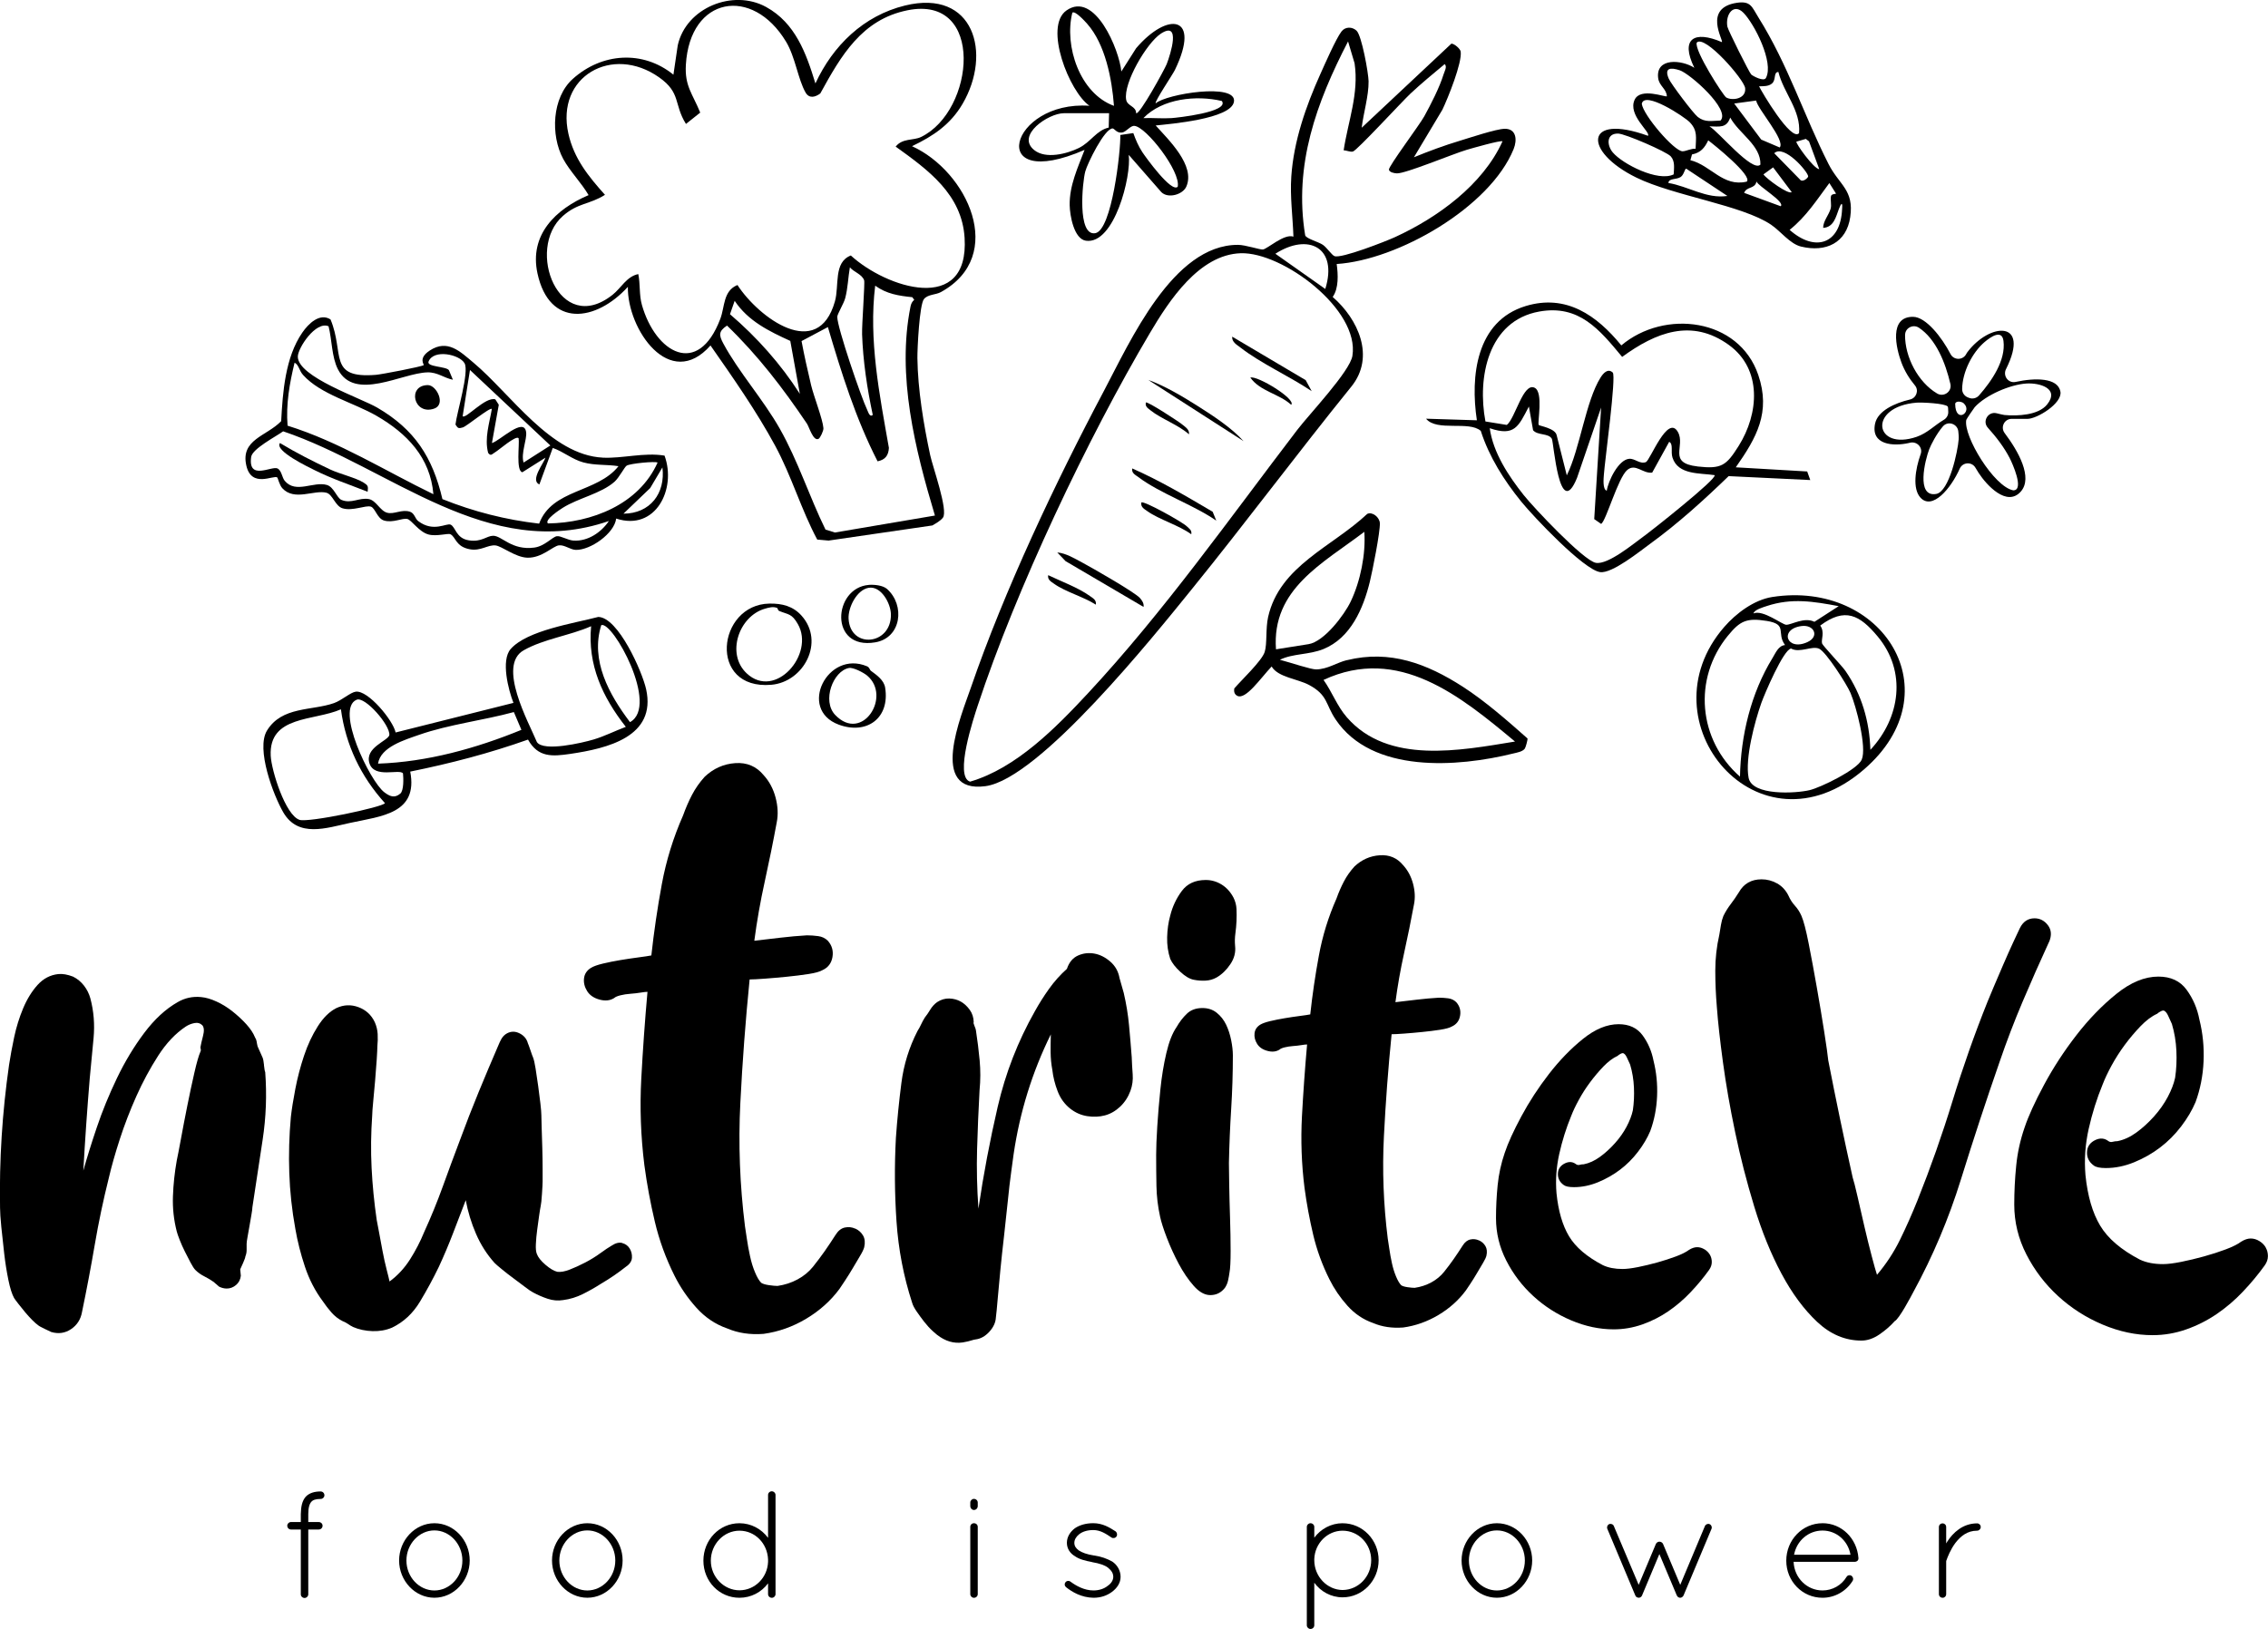
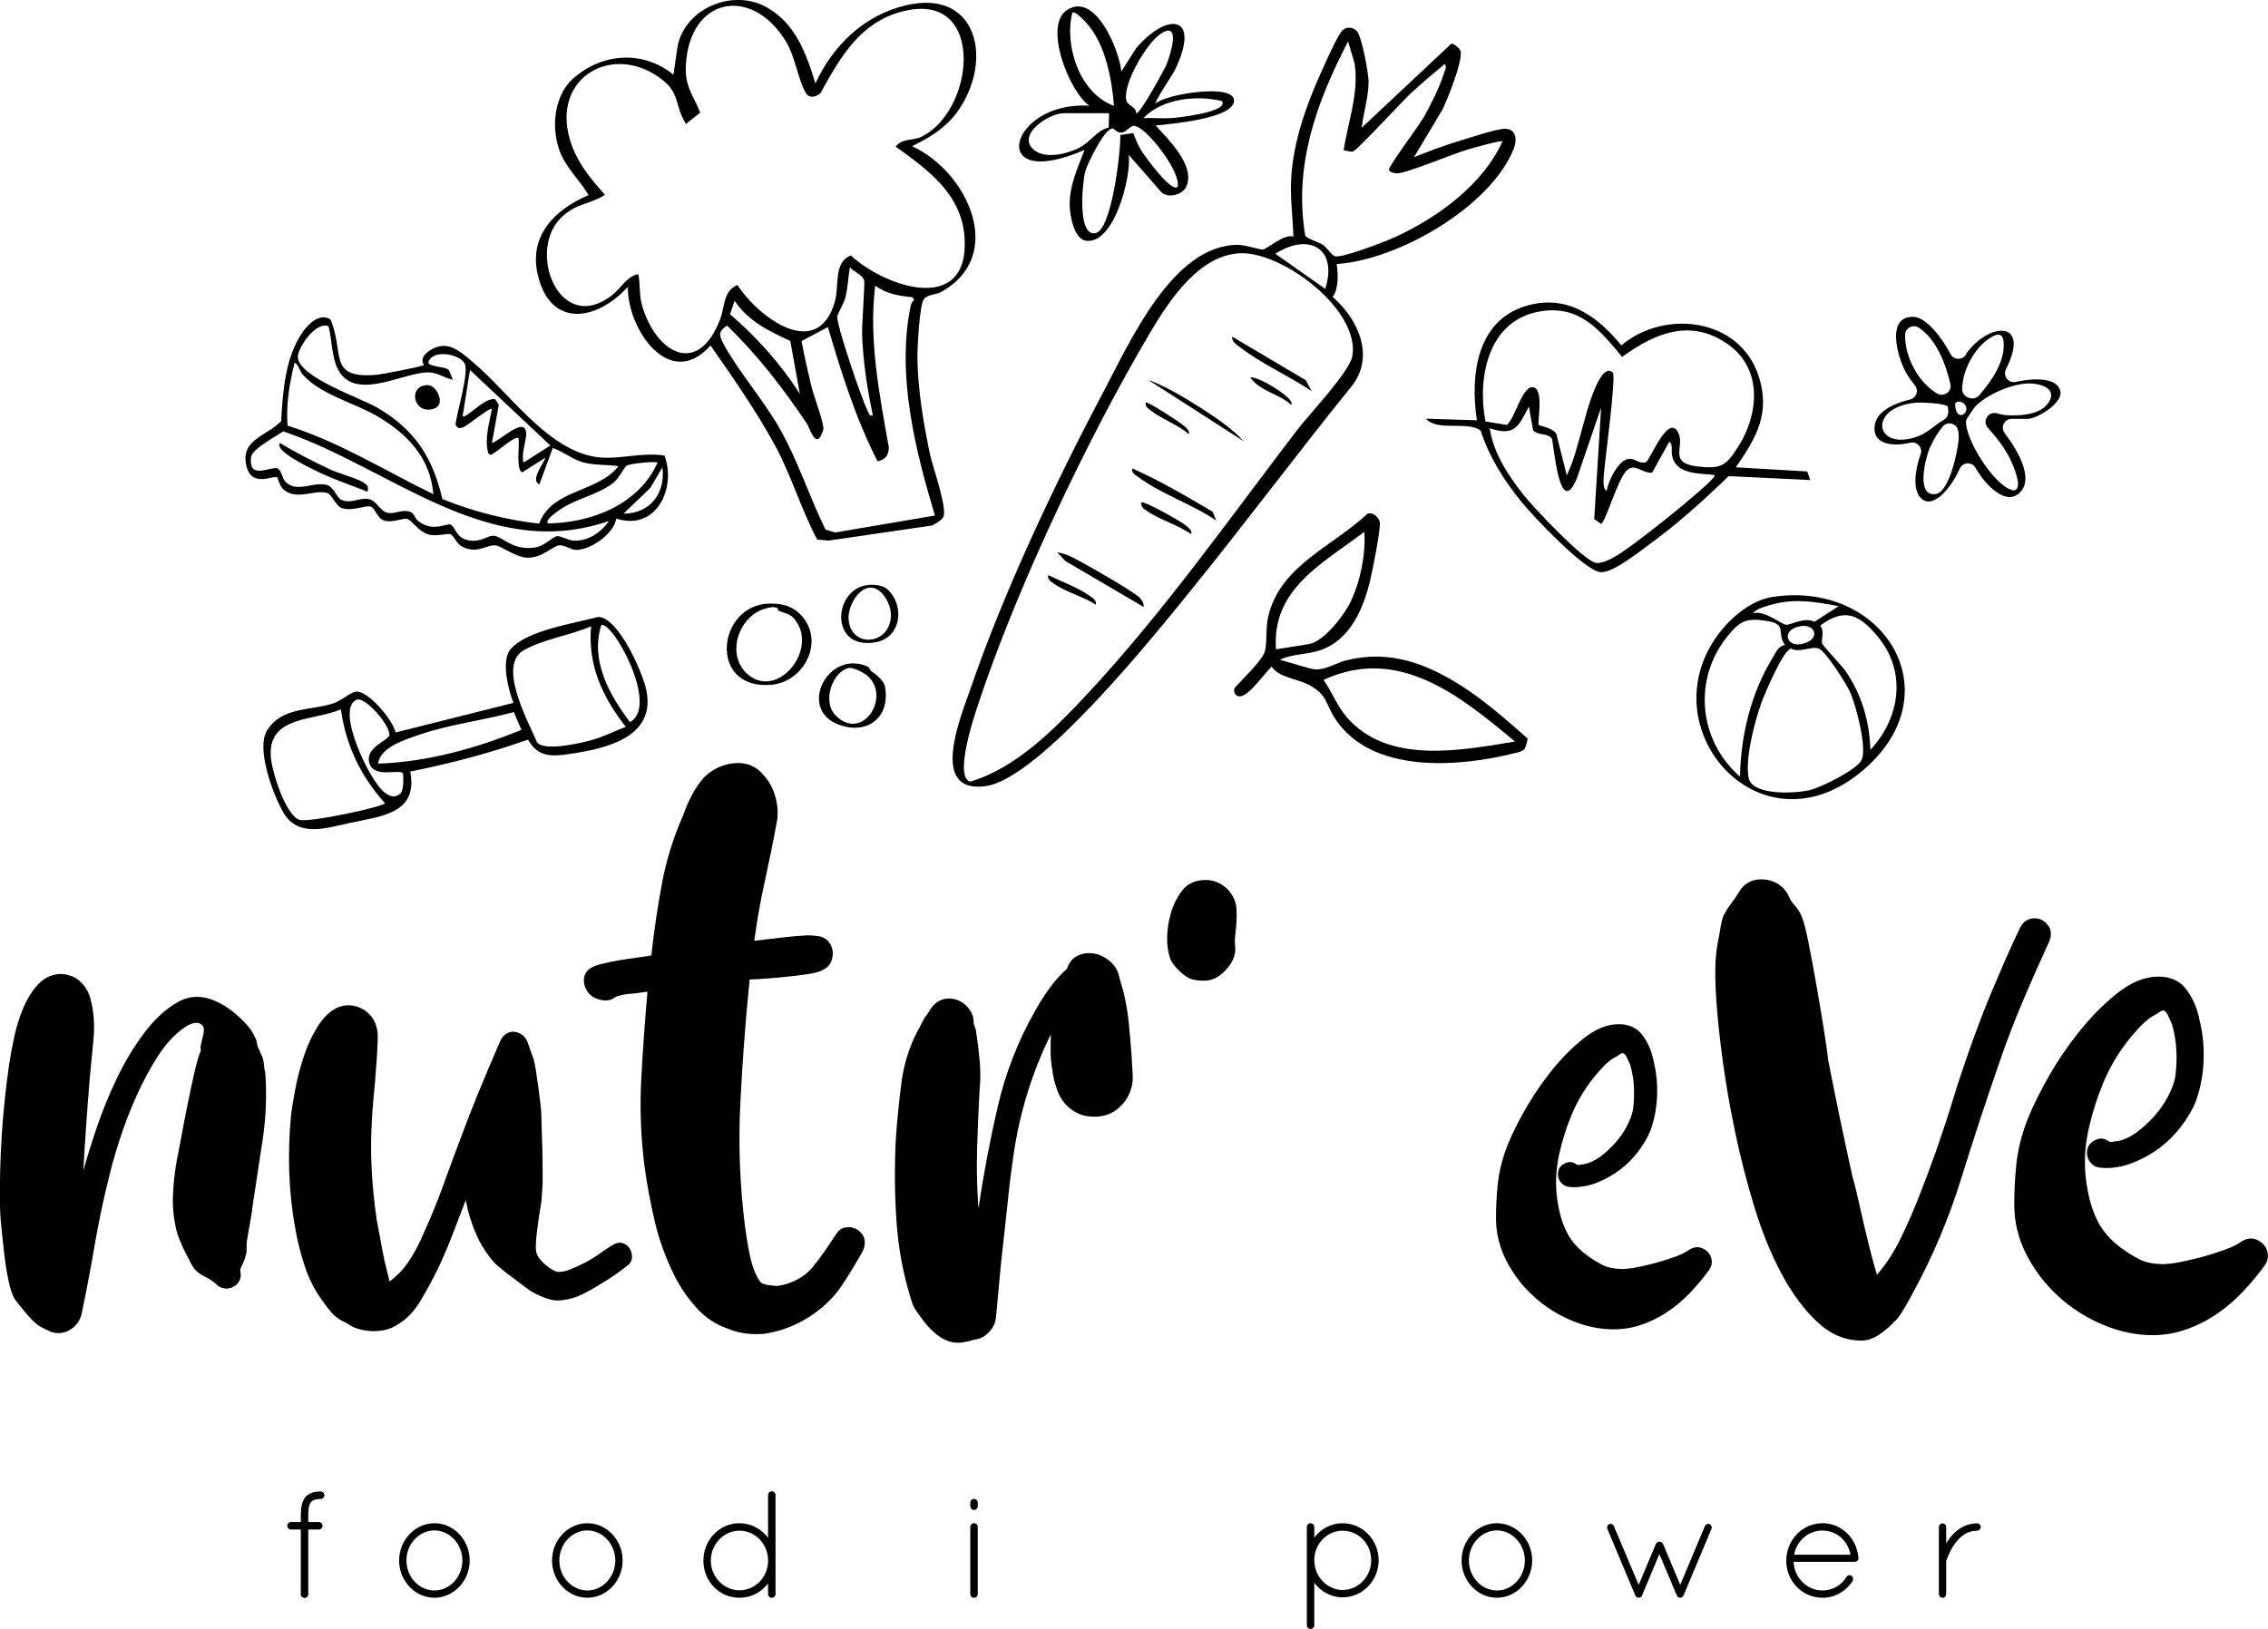
<svg xmlns="http://www.w3.org/2000/svg" id="Ebene_2" data-name="Ebene 2" viewBox="0 0 787 565.36">
  <g id="Ebene_3" data-name="Ebene 3">
    <g>
      <path d="M91.61,369.62c-.15-1.33-.3-2.15-.44-2.44-.15-.3-.45-.96-.89-2-.44-1.04-.74-1.7-.89-2-.15-.59-.26-1.15-.33-1.67-.08-.52-.26-1-.56-1.44-.59-1.48-1.59-3-3-4.56-1.41-1.56-3-3.03-4.78-4.45-1.78-1.41-3.63-2.56-5.56-3.44-1.93-.89-3.7-1.41-5.34-1.56-2.96-.3-5.7.3-8.22,1.78-4.15,2.37-8,5.93-11.56,10.67-3.56,4.74-6.71,9.96-9.45,15.67-2.74,5.71-5.08,11.41-7,17.11-1.93,5.71-3.48,10.71-4.67,15,.29-5.33.63-10.67,1-16,.37-5.33.78-10.67,1.22-16,.44-4.59.89-9.26,1.33-14,.44-4.74.07-9.34-1.11-13.78-.45-1.63-1.19-3.11-2.22-4.44-1.04-1.33-2.3-2.37-3.78-3.11-1.93-.74-3.63-1.04-5.11-.89-2.82.3-5.22,1.56-7.22,3.78-2,2.22-3.67,4.93-5,8.11-1.33,3.19-2.37,6.52-3.11,10-.74,3.48-1.33,6.71-1.78,9.67-1.19,8.3-2.04,16.56-2.56,24.78-.52,8.22-.71,16.48-.56,24.78,0,1.48.15,3.71.44,6.67.3,2.96.63,6.04,1,9.22.37,3.19.85,6.22,1.44,9.11.59,2.89,1.26,5,2,6.33.29.45.81,1.15,1.56,2.11.74.96,1.52,1.92,2.33,2.89.81.96,1.63,1.85,2.44,2.67.81.81,1.45,1.37,1.89,1.67.3.29,1.07.74,2.33,1.33,1.26.59,2.03.96,2.33,1.11,2.52.74,4.81.4,6.89-1,2.08-1.41,3.33-3.37,3.78-5.89,1.63-7.85,3.11-15.67,4.44-23.45,1.33-7.78,2.96-15.52,4.89-23.22.89-3.85,2.15-8.29,3.78-13.33,1.63-5.03,3.56-10.03,5.78-15,2.22-4.96,4.74-9.63,7.55-14,2.81-4.37,6-7.74,9.56-10.11.89-.59,1.89-1,3-1.22,1.11-.22,2.03.04,2.78.78.59.74.67,1.96.22,3.67-.44,1.71-.74,3-.89,3.89,0,.3.04.56.11.78.07.22.03.48-.11.78-.59,1.34-1.3,3.78-2.11,7.33-.82,3.56-1.63,7.37-2.45,11.45-.82,4.08-1.56,7.93-2.22,11.56-.67,3.63-1.15,6.11-1.44,7.44-.74,4.15-1.19,8.3-1.33,12.45-.15,4.15.3,8.22,1.33,12.22.15.59.48,1.56,1,2.89.52,1.33,1.11,2.67,1.78,4,.67,1.33,1.33,2.63,2,3.89.67,1.26,1.22,2.11,1.67,2.56.89.89,1.92,1.63,3.11,2.22,1.19.6,2.29,1.26,3.33,2,.3.3.59.56.89.78.29.22.59.48.89.78.89.45,1.78.67,2.67.67,1.18,0,2.26-.41,3.22-1.22.96-.81,1.52-1.89,1.67-3.22,0-.15-.04-.52-.11-1.11-.08-.59-.11-.96-.11-1.11.15-.3.48-1.04,1-2.22.52-1.18.78-1.92.78-2.22.3-.74.45-1.48.45-2.22v-2.22c0-.44.11-1.26.33-2.44.22-1.18.44-2.45.67-3.78.22-1.33.45-2.63.67-3.89.22-1.26.33-2.11.33-2.56,1.18-7.85,2.37-15.67,3.56-23.45,1.18-7.78,1.48-15.59.89-23.45-.15-.29-.3-1.11-.44-2.44Z" />
      <path d="M215.95,431.41c-1.11-.29-2.33,0-3.67.89-1.04.6-2.37,1.48-4,2.67-1.63,1.19-3.37,2.26-5.22,3.22-1.86.96-3.63,1.78-5.34,2.44-1.71.67-3.15.93-4.33.78-1.19-.29-2.56-1.11-4.11-2.44-1.56-1.33-2.56-2.59-3-3.78-.3-.74-.41-1.89-.33-3.44.07-1.56.22-3.18.45-4.89.22-1.7.45-3.34.67-4.89.22-1.56.41-2.7.56-3.44.15-.59.29-2,.44-4.22.15-2.22.22-3.63.22-4.22v-4.44c0-2.22-.04-4.59-.11-7.11-.08-2.52-.15-4.89-.22-7.11-.08-2.22-.11-3.7-.11-4.44s-.11-2.07-.33-4c-.22-1.92-.48-3.96-.78-6.11-.3-2.15-.59-4.14-.89-6-.3-1.85-.59-3.15-.89-3.89-.15-.3-.44-1.11-.89-2.45-.45-1.33-.74-2.15-.89-2.44-.44-1.63-1.48-2.81-3.11-3.56-1.63-.74-3.19-.59-4.67.44-.59.45-1.08,1-1.45,1.67-.37.67-.71,1.37-1,2.11-2.37,5.48-4.67,10.93-6.89,16.33-2.22,5.41-4.37,10.93-6.44,16.56-2.08,5.48-4.07,10.89-6,16.22-1.93,5.33-4.08,10.59-6.45,15.78-1.33,3.26-2.96,6.41-4.89,9.45-1.93,3.04-4.3,5.6-7.11,7.67-.15-.74-.48-2.11-1-4.11-.52-2-1-4.18-1.45-6.56-.45-2.37-.86-4.56-1.22-6.56-.37-2-.63-3.37-.78-4.11-.89-6.07-1.48-12.11-1.78-18.11-.3-6-.22-12.11.22-18.33,0-.74.11-2.26.33-4.56.22-2.29.45-4.74.67-7.33.22-2.59.41-5.03.56-7.33.15-2.29.22-3.81.22-4.56.15-1.48.18-2.92.11-4.33-.08-1.4-.41-2.78-1-4.11-1.19-2.52-3.08-4.26-5.67-5.22-2.59-.96-5.15-.85-7.67.33-2.37,1.19-4.52,3.3-6.44,6.33-1.93,3.04-3.52,6.44-4.78,10.22-1.26,3.78-2.26,7.59-3,11.44-.74,3.85-1.26,7.11-1.56,9.78-.59,6.52-.78,13-.55,19.45.22,6.44.92,12.93,2.11,19.45.74,4.3,1.85,8.67,3.33,13.11,1.48,4.44,3.56,8.45,6.22,12,.89,1.33,1.89,2.63,3,3.89,1.11,1.26,2.4,2.26,3.89,3,.74.3,1.37.63,1.89,1,.52.37,1.07.7,1.67,1,2.07.89,4.33,1.37,6.78,1.45,2.44.07,4.7-.33,6.78-1.22,4-1.93,7.22-4.93,9.67-9,2.45-4.07,4.63-8.11,6.56-12.11,1.78-3.85,3.41-7.7,4.89-11.56,1.48-3.85,2.96-7.7,4.44-11.56.74,4,1.92,7.89,3.56,11.67,1.63,3.78,3.78,7.15,6.44,10.11.44.45,1.29,1.19,2.56,2.22,1.26,1.04,2.59,2.08,4,3.11,1.41,1.04,2.74,2.04,4,3,1.26.97,2.18,1.59,2.78,1.89,1.63.89,3.33,1.63,5.11,2.22,1.78.59,3.56.74,5.33.45,2.37-.3,4.67-1,6.89-2.11,2.22-1.11,4.37-2.33,6.44-3.67,2.81-1.63,5.63-3.56,8.45-5.78,1.33-.89,2.03-1.92,2.11-3.11.07-1.18-.19-2.26-.78-3.22-.59-.96-1.44-1.59-2.56-1.89Z" />
      <path d="M296.79,426.44c-1.17-.54-2.38-.67-3.63-.4-1.25.27-2.33,1.12-3.22,2.55-1.25,1.97-2.51,3.85-3.76,5.64-1.26,1.79-2.6,3.58-4.03,5.37-1.44,1.79-3.22,3.27-5.37,4.43-2.15,1.17-4.48,1.92-6.98,2.28-.72,0-1.7-.09-2.96-.27-1.25-.18-2.15-.45-2.69-.81-.72-.71-1.44-1.92-2.15-3.63-.72-1.7-1.3-3.58-1.74-5.64-.45-2.06-.81-4.03-1.08-5.91-.27-1.88-.5-3.36-.67-4.43-1.79-14.32-2.33-28.6-1.61-42.84.71-14.23,1.79-28.51,3.22-42.84,1.07,0,2.82-.09,5.24-.27,2.42-.18,4.97-.4,7.66-.67,2.69-.27,5.19-.58,7.52-.94,2.33-.36,3.94-.81,4.84-1.34,1.97-.89,3.13-2.42,3.49-4.57.36-2.15-.18-4.03-1.61-5.64-.9-.89-2.01-1.43-3.36-1.61-1.34-.18-2.64-.27-3.89-.27-3.05.18-6.09.45-9.13.81-3.05.36-6.09.72-9.13,1.07.89-6.8,2.1-13.65,3.62-20.55,1.52-6.89,2.91-13.74,4.16-20.55.54-2.69.4-5.55-.4-8.6-.81-3.04-2.19-5.64-4.16-7.79-2.51-3.04-5.77-4.43-9.8-4.16-4.03.27-7.57,1.84-10.61,4.7-1.79,1.97-3.27,4.08-4.43,6.31-1.17,2.24-2.19,4.61-3.09,7.12-3.4,7.7-5.87,15.67-7.39,23.91-1.52,8.24-2.73,16.48-3.63,24.71-.9.18-2.38.4-4.43.67-2.06.27-4.16.58-6.31.94-2.15.36-4.16.76-6.04,1.21-1.88.45-3.27.94-4.16,1.48-1.44.9-2.24,2.11-2.42,3.63-.18,1.52.18,3,1.07,4.43.89,1.44,2.33,2.42,4.3,2.96,1.97.54,3.67.36,5.1-.54.36-.36,1.07-.67,2.15-.94,1.07-.27,2.24-.45,3.49-.54,1.25-.09,2.42-.22,3.49-.4,1.07-.18,1.88-.27,2.42-.27-.9,10.03-1.61,20.06-2.15,30.08-.54,10.03-.18,20.06,1.07,30.08.89,6.63,2.1,13.16,3.63,19.61,1.52,6.45,3.8,12.72,6.85,18.8,1.97,3.94,4.47,7.61,7.52,11.01,3.04,3.4,6.62,5.82,10.75,7.25,3.76,1.61,7.96,2.24,12.62,1.88,5.19-.72,10.12-2.46,14.77-5.24,4.65-2.78,8.5-6.22,11.55-10.34.36-.54.98-1.48,1.88-2.82.89-1.34,1.79-2.78,2.69-4.3.89-1.52,1.75-2.95,2.55-4.3.81-1.34,1.3-2.37,1.48-3.09.36-1.61.22-2.95-.4-4.03-.63-1.07-1.52-1.88-2.69-2.42Z" />
      <path d="M392.72,367.03c-.29-3.79-.6-7.55-.95-11.26-.35-3.71-.96-7.43-1.83-11.16-.25-.85-.49-1.71-.73-2.57-.25-.86-.49-1.71-.73-2.57-.41-2.31-1.47-4.21-3.19-5.71-1.72-1.49-3.55-2.43-5.51-2.79-1.96-.36-3.85-.15-5.67.65-1.82.8-3.12,2.34-3.89,4.64-2.27,2.03-4.33,4.32-6.17,6.89-1.84,2.57-3.49,5.19-4.96,7.85-5.88,10.39-10.18,21.44-12.89,33.16-2.71,11.72-4.94,23.49-6.68,35.32-.5-7.01-.66-13.87-.47-20.59.19-6.72.48-13.56.86-20.52.34-3.42.35-6.89.03-10.38-.33-3.49-.76-6.98-1.3-10.45-.03-.29-.2-.79-.5-1.49-.3-.7-.39-1.13-.26-1.3-.04-1.61-.49-3.03-1.37-4.26-.88-1.22-1.9-2.17-3.08-2.85-1.18-.67-2.51-1.04-3.99-1.09-1.48-.05-2.9.37-4.27,1.26-.95.7-1.74,1.56-2.36,2.59-.62,1.03-1.25,1.95-1.89,2.75-.5.8-.92,1.58-1.28,2.36-.35.78-.78,1.56-1.28,2.35-2.89,5.63-4.75,11.62-5.57,17.97-.82,6.35-1.46,12.72-1.91,19.1-.52,9.63-.45,19.3.21,29.01.66,9.72,2.47,19.12,5.42,28.2.24.86.77,1.87,1.56,3.02.79,1.16,1.67,2.35,2.61,3.57.95,1.22,1.95,2.32,3.03,3.3,1.07.98,1.92,1.66,2.55,2.03,2.87,1.88,5.87,2.42,9.02,1.62.29-.03.83-.17,1.61-.4.78-.24,1.32-.37,1.61-.4,1.74-.2,3.33-1.08,4.78-2.64,1.44-1.57,2.21-3.23,2.3-5.01.16-1.2.36-3.28.61-6.25.25-2.97.56-6.36.94-10.16.37-3.8.8-7.78,1.29-11.96.48-4.17.91-8.16,1.29-11.96.38-3.8.76-7.15,1.17-10.07.4-2.92.68-4.97.84-6.17,2.15-14.67,6.46-28.56,12.92-41.66-.06,2.07-.08,4.13-.07,6.19.02,2.06.21,4.1.59,6.12.28,2.47.89,4.94,1.84,7.41.94,2.47,2.39,4.47,4.33,6.02,1.78,1.42,3.76,2.3,5.93,2.64,2.17.34,4.22.26,6.15-.26,1.93-.51,3.69-1.53,5.29-3.03,1.59-1.51,2.78-3.34,3.57-5.49.67-1.84.93-3.75.78-5.72-.15-1.97-.26-3.91-.33-5.81Z" />
-       <path d="M425.46,355.63c-.78-1.63-1.86-3-3.23-4.11-1.37-1.11-3.03-1.66-4.99-1.66-2.22,0-4.01.65-5.38,1.96-1.37,1.31-2.58,2.87-3.62,4.7-1.44,2.09-2.61,5.09-3.52,9-.92,3.92-1.6,8.09-2.06,12.53-.46,4.44-.82,8.71-1.08,12.82-.26,4.11-.39,7.41-.39,9.89,0,3.65.03,7.27.1,10.86.07,3.59.49,7.15,1.27,10.67.39,1.83,1.17,4.28,2.35,7.34,1.18,3.07,2.55,6.07,4.11,9,1.57,2.94,3.29,5.48,5.19,7.63,1.89,2.15,3.82,3.23,5.77,3.23,2.09,0,3.78-.85,5.09-2.55.52-.78.88-1.63,1.08-2.55.2-.91.36-1.82.49-2.74.26-1.3.39-3.78.39-7.44s-.07-7.5-.2-11.55c-.13-4.04-.23-7.89-.29-11.55-.07-3.65-.1-6.13-.1-7.44.13-6.26.39-12.49.78-18.69.39-6.2.59-12.43.59-18.69,0-1.57-.2-3.33-.59-5.28-.39-1.96-.98-3.75-1.76-5.39Z" />
      <path d="M428,311.49c-1.05-1.96-2.42-3.46-4.11-4.5-1.7-1.04-3.52-1.57-5.48-1.57-3.66,0-6.43,1.27-8.32,3.82-1.89,2.54-3.23,5.38-4.01,8.51-.66,2.35-1.01,4.86-1.08,7.53-.07,2.68.3,5.19,1.08,7.54.65,1.44,1.82,2.94,3.52,4.5,1.69,1.57,3.26,2.48,4.7,2.74,1.3.26,2.64.36,4.01.29,1.37-.07,2.64-.42,3.82-1.08,1.82-1.04,3.42-2.57,4.79-4.6,1.37-2.02,1.92-4.14,1.66-6.36-.13-1.44-.1-2.87.1-4.31.2-1.44.32-2.87.39-4.31.06-1.43.06-2.84,0-4.21-.07-1.37-.42-2.71-1.08-4.01Z" />
-       <path d="M513.22,430.52c-.96-.45-1.96-.56-3-.33-1.04.22-1.93.93-2.67,2.11-1.04,1.63-2.08,3.19-3.11,4.67-1.04,1.48-2.15,2.97-3.33,4.44-1.19,1.48-2.67,2.71-4.44,3.67-1.78.97-3.7,1.59-5.78,1.89-.59,0-1.41-.07-2.44-.22-1.04-.15-1.78-.37-2.22-.67-.59-.59-1.19-1.59-1.78-3-.59-1.4-1.08-2.96-1.45-4.67-.37-1.7-.67-3.33-.89-4.89-.22-1.56-.41-2.78-.56-3.67-1.48-11.85-1.93-23.67-1.33-35.45.59-11.78,1.48-23.59,2.67-35.45.89,0,2.33-.07,4.33-.22,2-.15,4.11-.33,6.33-.56,2.22-.22,4.29-.48,6.22-.78,1.92-.3,3.26-.67,4-1.11,1.63-.74,2.59-2,2.89-3.78.3-1.78-.15-3.33-1.33-4.67-.74-.74-1.67-1.18-2.78-1.34-1.11-.14-2.19-.22-3.22-.22-2.52.15-5.04.37-7.55.67-2.52.3-5.04.59-7.56.89.74-5.63,1.74-11.3,3-17,1.26-5.7,2.41-11.37,3.45-17,.44-2.22.33-4.59-.34-7.11-.67-2.52-1.82-4.67-3.44-6.44-2.08-2.52-4.78-3.67-8.11-3.44-3.34.22-6.26,1.52-8.78,3.89-1.48,1.63-2.71,3.37-3.67,5.22-.97,1.85-1.82,3.81-2.56,5.89-2.82,6.37-4.86,12.97-6.11,19.78-1.26,6.82-2.26,13.63-3,20.45-.74.15-1.97.33-3.67.55-1.71.22-3.45.48-5.22.78-1.78.3-3.45.63-5,1-1.56.37-2.7.78-3.44,1.22-1.19.74-1.86,1.74-2,3-.15,1.26.15,2.48.89,3.67.74,1.19,1.92,2,3.56,2.44,1.63.45,3.04.3,4.22-.44.3-.3.89-.56,1.78-.78.89-.22,1.85-.37,2.89-.45,1.04-.07,2-.18,2.89-.33.89-.15,1.56-.22,2-.22-.74,8.3-1.33,16.6-1.78,24.89-.44,8.3-.15,16.6.89,24.89.74,5.48,1.74,10.89,3,16.22,1.26,5.33,3.14,10.52,5.67,15.56,1.63,3.26,3.7,6.3,6.22,9.11,2.52,2.81,5.48,4.81,8.89,6,3.11,1.33,6.59,1.85,10.45,1.56,4.29-.59,8.37-2.04,12.22-4.33,3.85-2.3,7.04-5.15,9.56-8.56.3-.45.81-1.22,1.56-2.33.74-1.11,1.48-2.29,2.22-3.56.74-1.26,1.44-2.44,2.11-3.56.67-1.11,1.07-1.96,1.22-2.56.3-1.33.18-2.44-.33-3.33-.52-.89-1.26-1.56-2.22-2Z" />
      <path d="M591.46,433.62c-.82-.5-1.67-.76-2.55-.76s-1.83.32-2.84.95c-1.01.76-2.52,1.51-4.54,2.27-2.02.75-4.16,1.45-6.43,2.08-2.27.63-4.51,1.17-6.71,1.61-2.21.44-4,.66-5.39.66-2.65,0-4.92-.44-6.81-1.33-5.55-2.9-9.46-6.24-11.73-10.02-2.27-3.78-3.72-8.76-4.35-14.94-.38-4.54-.06-9.08.95-13.62,1.01-4.54,2.39-8.95,4.16-13.24.63-1.64,1.51-3.5,2.65-5.58,1.13-2.08,2.42-4.1,3.88-6.05,1.45-1.95,2.99-3.78,4.63-5.49,1.64-1.7,3.28-2.93,4.92-3.69.25-.25.63-.5,1.13-.76.5-.25.88-.25,1.14,0,.38.25.76.82,1.14,1.7.38.88.69,1.58.95,2.08.75,2.52,1.2,5.17,1.32,7.94.12,2.78,0,5.42-.38,7.94-.38,1.77-1.11,3.66-2.17,5.67-1.07,2.02-2.43,3.94-4.07,5.77-1.64,1.83-3.37,3.4-5.2,4.73-1.83,1.32-3.69,2.17-5.58,2.55-.51,0-.98.06-1.42.19-.44.13-.85.06-1.23-.19-1.13-.88-2.39-1.01-3.78-.38-1.64.76-2.49,1.96-2.55,3.59-.06,1.64.6,2.97,1.99,3.97.63.5,1.82.76,3.59.76,2.77,0,5.55-.57,8.32-1.7,2.77-1.14,5.32-2.58,7.66-4.35,2.33-1.76,4.41-3.84,6.24-6.24,1.83-2.39,3.24-4.79,4.25-7.19,1.39-3.78,2.17-7.78,2.36-12.01.19-4.22-.22-8.35-1.23-12.39-.63-3.28-1.89-6.21-3.78-8.8-1.89-2.58-4.67-3.88-8.32-3.88-4.04,0-8.16,1.7-12.39,5.11-4.23,3.4-8.16,7.47-11.82,12.2-3.66,4.73-6.84,9.62-9.55,14.66-2.71,5.04-4.64,9.27-5.77,12.67-1.26,3.66-2.08,7.41-2.46,11.25-.38,3.85-.57,7.66-.57,11.44,0,5.17,1.2,10.09,3.59,14.75,2.39,4.67,5.51,8.76,9.36,12.29,3.85,3.53,8.23,6.34,13.14,8.42,4.92,2.08,9.83,3.12,14.75,3.12,3.4,0,6.71-.57,9.93-1.7,3.22-1.14,6.21-2.65,8.98-4.54,2.77-1.89,5.36-4.1,7.75-6.62,2.39-2.52,4.54-5.11,6.43-7.75.63-.88.95-1.8.95-2.74s-.22-1.8-.66-2.55c-.45-.75-1.08-1.39-1.89-1.89Z" />
      <path d="M711.05,326.9c.94-2.26.8-4.18-.42-5.78-1.22-1.6-2.77-2.4-4.65-2.4-2.25,0-3.95,1.13-5.07,3.38-.38.75-1.13,2.35-2.25,4.79-1.13,2.44-2.3,5.07-3.52,7.89-1.23,2.82-2.35,5.45-3.38,7.89-1.04,2.44-1.74,4.13-2.11,5.07-4.51,11.27-8.55,22.74-12.12,34.39-3.57,11.65-7.61,23.11-12.12,34.39-1.88,4.7-3.9,9.26-6.06,13.67-2.16,4.42-4.84,8.5-8.03,12.26-.38-1.13-.99-3.29-1.83-6.48-.84-3.19-1.69-6.62-2.54-10.29-.85-3.66-1.65-7.14-2.39-10.43-.75-3.29-1.32-5.5-1.69-6.62-3.01-13.53-5.83-27.06-8.46-40.59-.19-1.88-.66-5.22-1.41-10.01-.75-4.79-1.6-9.87-2.54-15.22-.94-5.36-1.88-10.43-2.82-15.22-.94-4.79-1.79-8.03-2.53-9.72-.57-1.31-1.32-2.49-2.26-3.52-.94-1.03-1.69-2.21-2.26-3.52-.94-1.88-2.25-3.29-3.95-4.23-1.69-.94-3.48-1.41-5.36-1.41-3.57,0-6.2,1.51-7.89,4.51-.94,1.5-1.88,2.87-2.82,4.09-.94,1.22-1.79,2.58-2.54,4.09-.38.94-.66,1.97-.85,3.1-.19,1.13-.38,2.26-.56,3.38-.94,4.13-1.41,8.31-1.41,12.54s.19,8.5.56,12.82c.37,5.07,1.08,11.42,2.11,19.03,1.03,7.61,2.44,15.69,4.23,24.24,1.78,8.55,3.99,17.15,6.62,25.79,2.63,8.64,5.78,16.4,9.44,23.25,3.66,6.86,7.8,12.45,12.4,16.77,4.6,4.32,9.72,6.48,15.36,6.48,2.07,0,4.13-.7,6.2-2.11,2.07-1.41,3.85-2.96,5.35-4.65.38-.19.89-.75,1.55-1.69.66-.94,1.31-1.97,1.97-3.1.66-1.13,1.27-2.21,1.83-3.24.57-1.03.94-1.74,1.13-2.11,6.76-12.4,12.26-25.41,16.49-39.04,4.23-13.62,8.69-27.2,13.39-40.73,2.44-7.14,5.12-14.14,8.03-21,2.91-6.86,5.96-13.76,9.16-20.72Z" />
      <path d="M786.22,432.96c-.52-.89-1.26-1.63-2.22-2.22-.96-.59-1.96-.89-3-.89s-2.15.37-3.33,1.11c-1.19.89-2.97,1.78-5.34,2.67-2.37.89-4.89,1.7-7.56,2.44-2.67.74-5.3,1.37-7.89,1.89-2.6.52-4.71.78-6.33.78-3.11,0-5.78-.52-8-1.56-6.52-3.41-11.11-7.33-13.78-11.78-2.67-4.45-4.37-10.3-5.11-17.56-.45-5.33-.08-10.67,1.11-16,1.19-5.33,2.81-10.52,4.89-15.56.74-1.92,1.78-4.11,3.11-6.56,1.34-2.44,2.85-4.81,4.56-7.11,1.7-2.29,3.52-4.44,5.44-6.44,1.92-2,3.85-3.45,5.78-4.33.3-.29.74-.59,1.33-.89.59-.29,1.03-.29,1.33,0,.44.3.89.96,1.33,2,.44,1.04.81,1.85,1.11,2.44.89,2.97,1.41,6.08,1.56,9.33.15,3.26,0,6.37-.44,9.34-.45,2.08-1.3,4.3-2.56,6.67-1.26,2.37-2.86,4.63-4.78,6.78-1.93,2.15-3.96,4-6.11,5.56-2.15,1.56-4.33,2.56-6.55,3-.6,0-1.15.08-1.67.22-.52.15-1,.08-1.45-.22-1.33-1.03-2.82-1.18-4.45-.45-1.93.89-2.93,2.3-3,4.22-.08,1.93.7,3.48,2.33,4.67.74.59,2.15.89,4.22.89,3.26,0,6.52-.67,9.78-2,3.26-1.33,6.26-3.03,9-5.11,2.74-2.07,5.18-4.52,7.33-7.33,2.14-2.81,3.81-5.63,5-8.45,1.63-4.45,2.56-9.15,2.78-14.11.22-4.96-.26-9.81-1.45-14.56-.74-3.85-2.22-7.3-4.45-10.33-2.22-3.04-5.48-4.56-9.78-4.56-4.74,0-9.6,2-14.56,6-4.96,4-9.59,8.78-13.89,14.34-4.3,5.55-8.04,11.3-11.22,17.22-3.19,5.93-5.45,10.89-6.78,14.89-1.48,4.3-2.45,8.7-2.89,13.22-.45,4.52-.67,9-.67,13.45,0,6.08,1.41,11.85,4.22,17.33,2.81,5.48,6.48,10.3,11,14.44,4.52,4.15,9.67,7.45,15.45,9.89,5.78,2.44,11.56,3.67,17.34,3.67,4,0,7.89-.67,11.67-2,3.78-1.33,7.3-3.11,10.56-5.33,3.26-2.22,6.3-4.81,9.11-7.78,2.81-2.96,5.33-6,7.56-9.11.74-1.03,1.11-2.11,1.11-3.22s-.26-2.11-.78-3Z" />
    </g>
    <g>
      <path d="M111.3,517.64c-2.06,0-3.96.48-5.23,1.85-1.22,1.42-1.64,3.38-1.69,6.02v2.75h-3.43c-.69,0-1.27.58-1.27,1.27,0,.74.58,1.32,1.27,1.32h3.43v22.49c0,.69.58,1.27,1.32,1.27.69,0,1.27-.58,1.27-1.27v-22.49h3.64c.74,0,1.32-.58,1.32-1.32,0-.69-.58-1.27-1.32-1.27h-3.64v-2.75c0-2.38.48-3.64,1.06-4.27.53-.63,1.48-1,3.27-1,.69,0,1.27-.58,1.27-1.27,0-.74-.58-1.32-1.27-1.32Z" />
      <path d="M150.74,528.67c-6.76,0-12.25,5.91-12.25,12.93s5.49,12.93,12.25,12.93,12.25-5.91,12.25-12.93-5.44-12.93-12.25-12.93ZM150.74,552.01c-5.28,0-9.71-4.65-9.71-10.4s4.44-10.45,9.71-10.45,9.71,4.7,9.71,10.45-4.43,10.4-9.71,10.4Z" />
      <path d="M203.8,528.67c-6.76,0-12.25,5.91-12.25,12.93s5.49,12.93,12.25,12.93,12.25-5.91,12.25-12.93-5.44-12.93-12.25-12.93ZM203.8,552.01c-5.28,0-9.71-4.65-9.71-10.4s4.43-10.45,9.71-10.45,9.71,4.7,9.71,10.45-4.44,10.4-9.71,10.4Z" />
      <path d="M267.84,517.58c-.74,0-1.32.58-1.32,1.27v14.89c-2.27-3.06-5.86-5.07-9.93-5.07-6.97,0-12.51,5.81-12.51,12.99s5.54,12.88,12.51,12.88c4.06,0,7.66-1.95,9.93-5.01v3.75c0,.69.58,1.27,1.32,1.27.69,0,1.27-.58,1.27-1.27v-34.42c0-.69-.58-1.27-1.27-1.27ZM266.52,542.08c-.21,5.49-4.59,9.87-9.93,9.87s-9.93-4.59-9.93-10.29,4.49-10.4,9.93-10.4,9.71,4.44,9.93,9.98v.84Z" />
      <path d="M337.96,520.22c-.69,0-1.27.58-1.27,1.27v1.21c0,.74.58,1.37,1.27,1.37.74,0,1.32-.63,1.32-1.37v-1.21c0-.69-.58-1.27-1.32-1.27Z" />
      <path d="M337.96,528.67c-.69,0-1.27.53-1.27,1.27v23.34c0,.69.58,1.27,1.27,1.27.74,0,1.32-.58,1.32-1.27v-23.34c0-.74-.58-1.27-1.32-1.27Z" />
-       <path d="M385.95,541.97c-1.8-1-3.8-1.74-6.28-2.11h-.11c-2.37-.37-4.12-1-5.28-1.79-1-.79-1.48-1.53-1.48-2.59s.58-2.11,1.64-2.96c1.11-.9,2.8-1.48,4.91-1.48,2.54,0,4.43,1.32,6.34,2.59.58.37,1.37.21,1.74-.37.37-.58.21-1.37-.37-1.8-2.01-1.27-4.38-2.8-7.71-2.8-2.64,0-4.8.69-6.34,1.74-1.64,1.22-2.8,3.01-2.8,5.07s1.16,3.7,2.8,4.65c1.48,1.06,3.54,1.58,5.86,2.01l.1.05c2.53.42,4.38,1.05,5.49,1.9,1.32,1.11,1.8,1.95,1.85,3.17,0,1.16-.69,2.32-1.96,3.17-1.16.95-2.9,1.58-4.91,1.58-3.27,0-6.13-1.69-7.92-3.01-.58-.47-1.37-.37-1.79.16s-.37,1.22.16,1.69c2.11,1.69,5.39,3.64,9.56,3.7,2.54,0,4.65-.74,6.44-2.06,1.74-1.32,2.96-3.06,2.96-5.23s-1.21-4.17-2.9-5.28Z" />
      <path d="M465.88,528.67c-4.01,0-7.6,2.01-9.82,5.02v-3.75c0-.69-.58-1.27-1.32-1.27-.69,0-1.27.58-1.27,1.27v34.16c0,.69.58,1.27,1.27,1.27.74,0,1.32-.58,1.32-1.27v-14.78c2.22,3.06,5.81,5.07,9.82,5.07,6.97,0,12.51-5.86,12.51-12.88s-5.54-12.83-12.51-12.83ZM465.88,551.85c-5.33-.05-9.82-4.65-9.82-10.35v-.42c.21-5.49,4.59-9.82,9.82-9.82,5.49,0,9.93,4.54,9.93,10.24s-4.43,10.3-9.93,10.35Z" />
      <path d="M519.42,528.67c-6.76,0-12.25,5.91-12.25,12.93s5.49,12.93,12.25,12.93,12.25-5.91,12.25-12.93-5.44-12.93-12.25-12.93ZM519.42,552.01c-5.28,0-9.71-4.65-9.71-10.4s4.43-10.45,9.71-10.45,9.71,4.7,9.71,10.45-4.44,10.4-9.71,10.4Z" />
      <path d="M593.23,528.99c-.58-.27-1.37.05-1.63.69l-8.55,20.38-5.97-14.2c-.21-.48-.74-.79-1.27-.79-.48,0-1,.32-1.21.79l-5.97,14.2-8.61-20.38c-.21-.63-1-.95-1.64-.69-.58.26-.9,1-.63,1.63l9.71,23.13c.11.26.27.47.53.58.05.05.1.1.21.1.16.05.32.1.48.1.42,0,.95-.32,1.11-.79,0-.05.05-.11.05-.11l5.97-14.26,6.02,14.31.05.05c.11.42.58.74,1,.79h.26c.21,0,.42-.1.63-.26.21-.16.37-.37.47-.63l9.66-23.02c.26-.63-.05-1.37-.69-1.63Z" />
      <path d="M632.41,528.67c-6.97,0-12.57,5.81-12.57,12.99s5.6,12.88,12.57,12.88c4.38,0,8.24-2.33,10.45-5.86.37-.63.16-1.37-.42-1.8-.53-.32-1.32-.21-1.69.42-1.74,2.91-4.91,4.7-8.34,4.7-5.33,0-9.77-4.28-10.03-9.93h21.23c.69,0,1.27-.48,1.27-1.16v-.21c-.53-6.76-5.81-12.04-12.46-12.04ZM622.54,539.6c.95-4.91,5.02-8.39,9.87-8.39s8.87,3.54,9.71,8.39h-19.59Z" />
      <path d="M686.05,528.72c-4.96,0-8.39,3.27-10.35,6.34-.16.21-.26.42-.37.63v-5.7c0-.74-.58-1.27-1.21-1.27-.74,0-1.32.53-1.32,1.27v23.28c0,.74.58,1.27,1.32,1.27.63,0,1.21-.53,1.21-1.27v-11.35c0-.11,0-.21.11-.42.37-1.06,1.37-3.7,3.11-6.02,1.8-2.32,4.12-4.22,7.5-4.22.69,0,1.27-.58,1.27-1.27,0-.74-.58-1.27-1.27-1.27Z" />
    </g>
    <g>
      <path d="M462.44,103.07c2.13-3,1.9-7.81,1.39-11.44,21.21-1.36,53.19-19.66,61.4-39.89,1.29-3.17.98-7.12-3.13-7.04-2.99.06-12.04,3.1-15.52,4.15-5.4,1.62-10.73,3.6-15.94,5.73l9.88-16.52c1.89-3.95,6.91-16.34,6.34-20.17-.14-.95-2.19-2.74-3.22-2.75l-31.13,29.19c.6-5.06,2.45-11.05,2.39-16.11-.04-2.83-2.37-15.86-4.17-17.57-1.5-1.41-3.91-1.46-5.23.27-1.94,2.54-5.78,11.33-7.32,14.75-5.02,11.14-9.27,23.31-10.1,35.62-.47,6.99.51,13.9.74,20.84-3.19-1.15-9.11,4.33-10.6,4.46-1.1.1-6.03-1.61-8.67-1.61-22.55-.03-37.38,33.51-46.53,50.77-16.75,31.6-34.49,69.11-46.11,102.87-3.4,9.87-14.83,36.92,5.07,34.23,18.75-2.54,58.7-52.48,71.39-68.13,18.85-23.25,36.83-47.41,55.56-70.56,8.36-10.34,2.36-23.42-6.48-31.09ZM467.78,14.38l2.26,7.58c1.57,10.51-2.27,20.16-3.79,30.2,1.01.04,2.26.65,3.2.44,1.39-.32,17.05-17.36,19.98-20.11,3.76-3.52,7.89-6.92,11.85-10.22,1.02.74-.08,2.62-.37,3.57-1.39,4.51-4.4,10.39-6.71,14.57-1.67,3.03-12.46,17.4-12.24,18.49.19.92,1.86,1.24,2.76,1.27,2.96.13,19.52-6.78,24.23-8.17,1.7-.5,11.9-3.43,12.42-2.94-6.82,15.08-22.49,26.45-37.3,33.24-3.14,1.44-18.71,7.55-21.01,6.59-.97-.41-2.67-2.99-4.01-3.91-1.57-1.08-5.75-2.11-6.15-3.31-4.01-24.44,3.91-46.07,14.88-67.29ZM459.88,100.29l-17.32-12.22c11.35-7.32,21.78-2.24,17.32,12.22ZM377.52,240.62c-11.14,11.97-24.92,26.01-40.9,30.67-5.59-1.69,1.33-22.37,2.64-26.36,13.34-40.45,38.05-92.67,59.79-129.4,6.61-11.16,17.04-27.18,31.49-27.64,14.54-.46,41.32,19.55,38.75,35.61-.87,5.43-15.01,20.28-19.18,25.75-23.48,30.72-46.2,62.99-72.59,91.37Z" />
      <path d="M392.89,162.57c-.29,1.65,1.04,2.21,2.11,3.01,7.57,5.7,19.09,9.6,27.05,15.12l-1.25-3.08c-9.03-5.32-18.27-10.8-27.91-15.04Z" />
      <path d="M375.56,195.26c-2.63-1.4-5.67-3.27-8.69-3.52l2.89,3.02,27.06,15.89c.18-1.22-.5-2.22-1.25-3.08-1.73-1.99-16.65-10.51-20.01-12.31Z" />
      <path d="M415.68,140.96c-5.27-3.34-11.46-7.03-17.27-9.12l33.11,21.27c-4.18-4.63-10.48-8.75-15.83-12.14Z" />
      <path d="M427.58,116.85c-.19,1.85,1.66,2.85,2.89,3.8,7.03,5.47,17.16,10.04,24.69,15.11l-2.08-3.82-25.49-15.09Z" />
      <path d="M411.81,182.66c-1.44-1.44-14.97-9.02-15.77-8.26-.28,1.6,1.01,2.25,2.1,3.02,4.11,2.93,10.91,4.85,15.23,8.01.3-1.41-.72-1.93-1.56-2.77Z" />
      <path d="M378.17,206.84c-4.1-2.93-9.89-5.03-14.45-7.22-.29,1.61,1.01,2.25,2.09,3.02,3.91,2.79,10.27,4.51,14.44,7.22.29-1.6-1.01-2.25-2.09-3.02Z" />
      <path d="M433.87,131.04c3.33,4.77,9.92,5.58,14.18,9.45,1.81-1.95-11.78-10.23-14.18-9.45Z" />
      <path d="M399.24,142.42c3.65,2.94,9.64,5.01,13.34,8.32.24-1.68-1.34-2.57-2.43-3.48-1.14-.95-12.04-8.09-12.54-7.56-.3,1.43.69,1.96,1.62,2.71Z" />
      <path d="M318.34,124.36c-.04-3.33.7-18.68,2.29-20.58,1.39-1.67,4.07-1.41,5.87-2.41,22.99-12.65,9.12-41.93-10.03-50.63,7.4-3.53,13.37-7.54,17.57-14.74,10.22-17.52,3.94-39.94-20.01-34.08-14.37,3.52-25.01,13.9-31.08,27.04-3.2-10.48-6.96-20.96-17.11-26.54-11.5-6.32-27.76.24-30.66,13.31l-1.5,10.19c-10.61-8.6-24.86-7.6-34.95,1.49-7.2,6.49-7.73,19.5-3.31,27.72,2.28,4.24,6.35,8.34,8.82,12.59-11.51,4.9-20.62,13.81-17.74,27.15,4.12,19.06,20.32,16.81,31.37,4.69-.25,14.65,14.55,36.35,28.67,20.34,7.81,11.19,15.94,22.79,22.44,34.8,5.69,10.51,9.05,22.21,14.6,32.57l3.94.35,36.02-5.25c1.25-.76,2.74-1.54,3.65-2.7,1.92-2.44-3.59-17.81-4.42-21.72-2.27-10.63-4.29-22.76-4.43-33.61ZM222.74,105.81c-1-3.52-.52-7.18-1.25-10.68-4.04.81-5.93,4.81-8.93,7.19-18.56,14.68-30.31-15.88-17.23-27.37,5.23-4.6,9.32-3.96,14.6-7.33-5.76-6.42-10.75-12.58-12.69-21.2-4.47-19.92,15.25-31.03,31.48-19.57,7.65,5.4,5.01,9.24,9.31,16.17l4.95-3.94c-2.7-6.65-5.41-9.16-4.98-16.6,1.39-23.72,23.07-27.41,34.76-8.02,3.23,5.36,4.16,13.11,6.79,17.67,1.24,2.15,3.34,1.62,5.1.3,7.2-13.1,14.38-25.65,30.24-28.86,27.07-5.48,23.39,34.96,4.7,43.98-2.67,1.29-6.42.34-8.79,3.33,11.21,8.06,22.99,16.53,23.92,31.67,1.66,26.82-27.18,17.41-39.48,6.12-6.08,2.36-3.96,10.45-5.52,15.94-5.91,20.88-26.38,5.72-33.82-5.69-4.98,2.01-4.37,7.55-5.93,11.69-7.75,20.55-22.52,11.83-27.23-4.8ZM299.14,115.88c.32,9.39,1.75,18.92,3.71,28.11-1.06.97-1.57-1-1.94-1.76-2.04-4.19-10.4-28.59-10.38-32.26,0-.94,2.26-4.61,2.75-6.45.94-3.52,1.01-7.18,1.63-10.74,1.34,1.64,4.19,2.37,4.95,4.5.31.88-.82,15.57-.71,18.59ZM277.55,136.69c-6.65-10.38-14.88-19.62-24.24-27.63l1.62-4.65c4.68,7.03,11.95,10.56,19.3,13.91l3.32,18.37ZM289.71,184.82l-3.26-1.01c-5.65-11.54-9.5-23.79-15.87-35.04-5.71-10.09-14.36-19.81-19.56-29.5-1.56-2.91-1.77-4.26,1.26-6.27,10.74,10.38,19.38,21.66,27.73,34.04.78,1.15,2.21,6.33,4.09,5.23.48-.28,1.69-2.68,1.63-3.66-.2-3.03-3.36-11.08-4.27-14.9-1.2-5.09-2.37-10.19-3.32-15.33l9.14-4.86c4.7,15.88,9.64,31.76,17.24,46.59,2.64-.54,3.77-1.98,3.93-4.66-3.27-18.56-7.07-37.42-4.76-56.3,3.98,2.88,8.15,3.51,12.88,4l.67.92c-.74.59-1.11,1.4-1.29,2.31-4.83,23.98,1.59,49.57,8.47,72.55l-34.71,5.89Z" />
      <path d="M266.99,209.49c-18.16.31-21.47,30.06.65,28.18,11.28-.96,18.66-14.87,10.51-23.98-2.95-3.3-6.69-4.27-11.16-4.2ZM259.11,233.71c-7.27-6.8-2.68-19.88,6.33-22.45,1.35-.39,2.9-.85,4.28-.23.15.07.15.81.69,1.03,3.23,1.32,4.33.85,6.45,4.55,5.97,10.38-7.81,26.4-17.75,17.1Z" />
      <path d="M301.45,203.01c-12.37,1-13.84,22.67,2.25,19.93,9.12-1.55,10.42-12.88,4.12-18.51-1.45-1.29-4.44-1.58-6.37-1.43ZM294.46,214.76c-.22-3.88,2.83-10.05,6.96-10.75,4.31-.73,7.67,5.38,7.73,9.22.17,10.73-14.1,12.09-14.69,1.53Z" />
      <path d="M302.2,232.81c-.41-.3-.44-1.18-1.35-1.56-13.69-5.78-24.11,14.95-9.81,20.25,9.68,3.59,17.82-2.2,16.11-12.84-.42-2.64-2.96-4.38-4.95-5.85ZM289.82,248.14c-4.67-4.88-.75-15.26,4.77-16.3,1.48-.28,5.08,1.61,6.29,2.62,8.61,7.18-1.66,23.49-11.06,13.68Z" />
      <path d="M376.34,52.05c-2.35,6.16-5.27,12.34-5.16,19.15.06,3.59,1.48,11.76,5.64,12.35,9.85,1.39,15.83-22.45,14.85-29.8l11.31,12.93c2.34,2.34,7.42.87,8.66-1.88,3.28-7.32-6.22-16.35-10.62-21.25,4.93-.52,26.13-2.25,27.16-8.21,1.17-6.74-23.6-2.72-27.16.54-.5-.53,5.9-9.99,6.68-11.61,9.22-19.1-2.53-20.35-13.47-7.52l-5.12,8.06c-.7-7.47-9.19-28.14-19.06-21.17-7.92,5.6.96,28.18,7.99,33.07-27.74-1.91-36.35,30.35-1.71,15.32ZM423.99,35.05c2.74,3.87-15.75,5.83-17.45,5.94-3.24.21-6.54-.12-9.78,0,6.62-6.83,18.37-8.02,27.22-5.94ZM402.78,11.7c7.11-4.65,3.43,7.03,2.06,10.56-.65,1.68-9.49,17.83-10.6,17.03-.03-2.51-3.05-2.4-3.46-4.69-1.04-5.8,7.18-19.74,12.01-22.9ZM389.34,46.01c1.53-.25,2.87-2.45,4.31-2.32,4.1.35,16.13,15.82,15.02,21.12-2.16,2.24-11.15-10.31-12.26-11.98-1.35-2.04-2.33-4.34-3.15-6.64l-4.51.66c.17,5.33-2.89,33.07-8.68,34.08-6.34,1.11-4.47-17.74-3.48-21.41.75-2.8,6.72-15.02,9.52-14.94.57.02,1.42,1.71,3.23,1.41ZM372.1,4.41c.91-.85,4.42,3.01,5.12,3.81,6.33,7.13,8.63,19.2,9.33,28.52-11.83-4.28-17.33-20.75-14.45-32.33ZM369.11,39.29h15.74l-.13,4.99c-4.26.96-6.19,5.02-10.35,7.08-4.15,2.04-11.5,3.94-15.49.73-6.43-5.18,4.99-12.79,10.23-12.79Z" />
      <path d="M467.37,229.11c-3.6.89-6.66,3.15-10.62,3.22-1.88.04-8.44-2.24-12.63-3.34,4.46-2.21,10.1-1.68,15.12-3.72,9.5-3.88,13.85-14.17,16.11-23.43.89-3.66,3.61-17.26,3.46-20.3-.1-1.97-2.57-4.05-4.38-3.18-12.15,11.45-30.33,17.97-34.38,35.73-.93,4.08-.3,9.37-1.21,12.21-1,3.11-8.2,9.87-10.55,12.65-.17,1.04.02,2.03,1.06,2.56,2.93,1.47,8.08-6.14,11.91-10.19,2.19,3.75,9.01,4.28,12.97,6.4,6.59,3.54,5.65,6.64,9.22,11.97,12.64,18.84,42.31,16.63,61.76,11.8,1.25-.31,3.08-.59,3.89-1.65.31-.41,1.03-3.05.95-3.54-6.86-6.08-14.71-12.98-22.5-17.99-12.39-7.96-25.21-12.86-40.16-9.18ZM473.42,184.58c.55,7.68-1.34,17.09-4.7,24.15-2.26,4.76-9.27,13.99-14.66,14.84l-11.29,1.79c-1.55-20.98,16.34-29.87,30.65-40.78ZM467.38,248.98c-3.44-3.95-5.12-8.8-8.11-13,26.01-12.09,47.53,5.63,66.44,21.39-18.92,3.09-44,8.05-58.32-8.38Z" />
      <path d="M714.95,135.89c-.88-4.87-8.89-4.79-15.51-3.34-2.59.57-4.55-2.16-3.32-4.51,0-.01.01-.02.02-.03,8.5-17.1-5.78-16.05-13.48-5.75-.09.13-.18.26-.26.4l-.17.31c-1.2,2.12-4.27,2.08-5.39-.08-3.07-5.91-8.57-12.88-12.98-12.93-8.47-.09-5.93,10.88-4.06,15.86,1.13,3.02,2.74,5.6,4.69,7.95,1.45,1.74.48,4.38-1.72,4.89-5.31,1.23-11.21,3.96-12.12,8.39-1.53,7.42,6.36,7.91,11.68,6.71.13-.03.26-.06.38-.09,2.4-.63,4.6,1.58,3.77,3.92-1.92,5.4-2.86,11.98-.13,15.06,4.12,4.65,10.67-3.19,13.67-9.98,1.01-2.28,4.13-2.52,5.43-.39l1.17,1.9c2.72,4.17,9.75,11.89,14.59,6.44,4.31-4.85-.85-14.03-5.59-20.31-1.54-2.04-.11-4.94,2.44-4.94h5.52c3.22,0,12.13-5.36,11.39-9.47ZM688.68,118.69c2.04-1.73,6.01-4.51,6.53-.36.84,6.7-4,13.8-8.48,18.91-.86.98-2.24,1.33-3.45.85l-.44-.17c-1.18-.46-1.98-1.61-1.97-2.88.07-5.92,3.54-12.73,7.81-16.35ZM661.07,116.22c.03-2.41,2.78-3.81,4.79-2.48,5.94,3.93,9.22,12.18,10.93,19.52.61,2.64-2.27,4.69-4.61,3.31-6.59-3.89-11.2-12.67-11.12-20.35ZM665.11,151.6c-14.72,5.06-17.14-10.45-.05-11.85,1.78-.14,9.9.23,10.8,1.34.17.21.14.99.19,1.8.07,1.17-.56,2.25-1.58,2.84-3.12,1.83-5.66,4.59-9.37,5.87ZM671.88,171.43c-7.15,1.28-3.84-11.88-2.44-15.5.58-1.52,2.52-5.36,4.77-7.96,1.74-2.01,5.06-.88,5.33,1.77.09.89.19,1.8.12,2.75-.28,4.03-3.26,18.13-7.78,18.94ZM678.45,140.13c.3-1.18,2.34-.71,2.92-.19,3.33,2.96-2.86,7.47-2.92.19ZM710.36,140.37c-3.03,3.79-10.34,4.07-14.79,3.67-.38-.03-1.46-.3-2.79-.62-2.92-.68-5,2.81-2.99,5.03,2.93,3.25,5.63,6.77,7.58,10.55.9,1.75,5.17,11.16,1.26,11.19-6.72-1.23-17.42-18.9-16.33-24.45.05-.26,2.63-4.09,2.94-4.43,3.83-4.21,12.26-7.83,17.9-8.2,4.65-.3,11.64,1.73,7.22,7.26Z" />
-       <path d="M567.85,61.65c12.93,6.32,36.73,9.56,46.73,16.35,3.33,2.26,6.54,6.64,10.36,7.57,8.63,2.11,15.81-1.26,17.1-10.27,1.36-9.45-3.82-11.03-7.55-18.4-8.56-16.88-14-34.4-24.35-50.91-2.23-3.56-2.57-5.75-7.45-5.02-11.86,1.79-4.57,13.02-5.19,13.65-9.6-4.14-14.53-1.23-9.56,8.91-4.34-2.8-13.42-3.62-12.56,3.53.33,2.79,2.92,3.75,3.02,6.35-.4.43-9.1-3.15-11.16,1.17-2.56,5.37,5.71,11.35,4.6,12.55-22.09-7.97-22.62,5.41-3.99,14.52ZM578.94,63.51c.06-1.71,2.8-1.09,4.27-2.09,1.2-.82,1.39-2.98,1.94-2.86l14.26,9.45c-7.28,1.08-13.53-3.36-20.47-4.5ZM586.57,55.6l.56-2c3-.59,4.39-2.29,5.63-4.89,1.64,1.22,15.55,12.32,13.36,14.33-8.24,1.95-12.42-5.67-19.55-7.44ZM615.66,53.18c3.39-3.21,11.71,6.4,11.78,8.04.02.47-1.99,2.32-2.89,1.04l-8.89-9.08ZM621.72,66.66c-1.06,1.03-8.8-4.62-9.8-6.14l3.36-2.43,6.44,8.57ZM617.57,51.19l-6.42-2.74-9.38-12.52,7.61-1.03c.58,3.07,10.28,13.84,8.18,16.29ZM610.87,57.13c-2.81,2.88-14.68-11.66-17.71-13.28,3.52.04,5.93.73,7.23-3.05,3.06,5.62,10.66,9.59,10.48,16.32ZM617.92,71.58l-12.7-4.64c.87-2.31,3.74-1.26,4.29-3.95.59,1.68,9.97,7.03,8.41,8.59ZM634.79,63.54l2.32,3.66c-.11.17-1.55.04-1.75.85-.31,1.3.29,3.06-.15,4.46-.74,2.37-2.53,4.13-2.58,6.58,3.74-.21,4.45-3.93,5.49-6.63.78-2.02,1.31-2.49,1.09.09-.54,12.27-9.41,15.03-18.21,7.23,5.73-4.56,9.47-10.44,13.79-16.25ZM627.73,49.05l3.56,9.67c-1.96-.15-8.32-9.08-7.93-9.56l3.27-.95,1.09.84ZM617.1,24.98c1.83,7.32,7.86,13.32,7.18,21.23-2.69,3.14-13.02-14.41-13.88-16.26,1.49-.03,3.26.06,4.46-.95,1.57-1.32.43-3.95,2.24-4.03ZM604.97,4.42c3.81,3.88,10.65,17.28,7.83,22.6-.68,1.47-4.6-.65-5.13-1.17-.67-.65-8.1-15.48-8.29-16.68-.67-4.34,2.26-8.13,5.58-4.75ZM588.77,14.79c2.71-2.95,16.44,12.77,16.8,15.79.43,3.66-4.33,4.5-6.57,3.25-.96-.53-11.14-16.31-10.23-19.04ZM582.84,24.38c3.54,1.14,17.81,13.7,14.18,17.46-3.05.07-5.32.74-7.88-1.24-1.52-1.18-9.28-11.43-10.08-13.3-1.65-3.84.68-3.92,3.78-2.92ZM569.71,36.02c.88-4.67,14.87,4.54,16.67,6.44,2.78,2.93,2.1,5.35,1.99,9.18-1.5-.17-3.31.87-4.52.87-2.89,0-13.65-12.52-14.15-16.49ZM561.53,46.36c2.4.07,16.7,6.23,18.23,7.91,1.54,1.69,1.11,4.16,1.01,6.25-5.42,2.7-17.76-3.6-21.14-7.63-2.11-2.51-2.26-6.66,1.91-6.53Z" />
      <path d="M628.16,166.6l-1.06-2.97-24.78-1.44c7.24-10.32,12.2-19.12,7.81-32.04-6.71-19.77-32.55-22.91-47.53-10.27-8.48-10.4-19.12-17.94-33.19-13.66-17.23,5.24-19.23,24.43-16.93,39.65l-17.64-.55c3.74,4.57,14.89.62,18.99,4.22,2.92,9.07,8.08,17.19,14.05,24.56,4.22,5.2,21.65,23.64,27.36,24.46,4.14.59,13.81-7.24,17.43-9.88,9.66-7.02,18.59-15.14,27.17-23.43l28.31,1.36ZM570.7,185.89c-3.74,2.71-12.67,10.2-16.92,9.46-4.28-.75-21.55-19.12-25.06-23.53-5.23-6.59-10.59-14.67-11.78-23.2,8.68,2.98,9.98-.65,13.59-7.53l1.45,8.23c1.58,1.88,5.31.94,6.51,2.96.65,1.09,2.53,28.83,8.74,13.58l8.36-24.42-2.39,38.73,2.39,1.66c1.69-.87,5.82-15.95,9.07-18.71,2.87-2.43,5.37,1.33,8.65.92l5.9-10.69c1.51.73.48,3.41,1.15,5.48,1.95,6.08,9.55,5.3,14.6,6.08,1.12,1.15-22.26,19.56-24.25,21ZM589.04,161.89c-10.58-1.21-4.03-7.07-6.82-11.98-3.55-6.24-9.58,9.8-11.09,10.48-2.13.79-3.8-1.32-5.81-1.15-3.72.31-7.25,7.65-7.77,11.07-1.52-.43-1.08-4.38-1-5.59.32-4.77,4.38-34.23,3.07-35.43-1.75-1.6-3.36.37-4.22,1.74-5.16,8.19-7.15,24.77-11.72,33.95l-3.51-13.91c-.49-2.46-5.99-3.23-6.23-3.58-.52-.75,1.7-11.34-1.4-12.9-3.99-2.01-6.71,10.56-9.67,12.89l-7.42-1.2c-2.88-15.23.87-34.95,18.67-38.15,13.8-2.48,20.87,6.21,28.77,15.74,11.63-8.49,24.11-13.48,37.01-4.16,11.68,8.44,10.43,23.91,3.43,35.04-4.32,6.86-5.94,8.1-14.31,7.15Z" />
      <path d="M207.6,214.12c-8.37,2.22-24.69,4.63-30.4,11.14-3.44,3.92-.79,14.22.97,18.69l-40.89,10.27c-.87-4.2-9.54-14.72-13.83-14.16-1.85.24-4.83,3-7.54,3.96-7.68,2.72-18.1,1.07-23.27,9.55-3.87,6.35,2.21,22.41,5.66,28.37,5.16,8.91,14.99,5.43,23.05,3.69,11.05-2.39,23.8-3.23,21-17.83,13.86-2.81,27.52-6.36,40.87-11.11,3.5,6.28,8.45,5.87,14.68,4.96,12.84-1.89,29.95-5.93,26.31-22.43-1.34-6.07-9.66-24.97-16.61-25.1ZM103.91,284.54c-4.91-1.68-9.71-17.13-9.97-22.21-.7-14.11,15.1-12.05,24.36-16.15,1.67,12.43,6.92,23.33,15.28,32.57-.67,1.36-26.56,6.85-29.67,5.79ZM138.89,275.45c-2.06,1.74-3.76.87-5.56-.5-4.98-3.79-17.17-29-9.55-32.1,2.91-1.18,11.69,8.88,11.32,12.3-.48,1.99-8.57,4.29-6.92,9.71,1.67,5.48,10.49,1.86,11.66,3.57.17,1.7.32,5.95-.95,7.02ZM131.18,265.04c.85-5.79,9.28-8.26,14.33-10.03,10.24-3.58,22.28-5,32.8-7.87l2.62,6.17c-15.76,6.45-32.69,11.14-49.74,11.73ZM205.98,256.66c-3.81,1.14-17.36,4.34-19.67.9-2.88-6.91-13.87-26.62-4.58-31.87,7.01-3.96,16.07-5.11,23.39-8.35-1.25,13.41,3.94,24.59,12.04,34.93-3.74,1.39-7.34,3.25-11.18,4.39ZM218.61,250.63c-7.24-9.56-13.81-21.44-9.97-33.66,3.92-1.56,20.27,28.04,9.97,33.66Z" />
      <path d="M614.98,207.2c-6.34.99-12.56,5.67-16.66,10.39-28.6,32.88,11.91,81.18,48.56,49.4,31.05-26.92,6.37-65.75-31.9-59.79ZM613.06,210.34c8.7-2.87,16.22-1.6,24.97.04l-8.42,5.43c-3.51-1.75-7.9,1.03-9.76,1.03-1.41,0-8.03-5.33-11.4-3.94.37-1.31,3.41-2.16,4.62-2.56ZM627.23,222.83c-7.26,3.37-9.99-4.53-2.08-5.55,4.36-.56,6.28,3.6,2.08,5.55ZM599.63,220.59c4.17-5.1,6.44-6.2,13.4-5.09,7.5,1.2,3.25,4.19,6.39,8.38-2.32.2-3.26,2.73-4.37,4.53-7.48,12.19-11.01,26.96-11.27,41.14-14.47-12.68-16.43-33.98-4.16-48.96ZM646.04,263.62c-1.48,3.48-14.2,9.69-18.11,10.62-4.8,1.15-19.95,2.02-21.16-4.29-1.29-6.69,2.1-19.41,4.42-25.97,1.1-3.1,7.68-18.55,10.31-18.89,3.01,1.68,7.27-1.08,9.74.06,2.44,1.12,9.63,12.38,10.89,15.36,1.97,4.64,5.72,18.84,3.9,23.11ZM649.03,260.25c-.32-9.91-2.99-19.16-8.61-27.33-1.28-1.87-7.98-8.85-8.17-9.62-.35-1.45,1.02-3.87-.63-6.18,8.6-6.42,13.7-3.71,19.95,3.8,10.1,12.14,7.88,28.16-2.55,39.33Z" />
      <path d="M209.17,158.83c-18.02-.86-31.99-22.17-44.84-32.93-4.68-3.92-9.01-8.29-15.19-4.25-4.16,2.72-1.87,4.87-2.11,5.07-.64.55-14.72,3.22-16.51,3.37-16.91,1.39-10.87-7.39-15.83-19.23-3.78-2.38-7.7,1.53-9.8,4.59-5.92,8.59-6.78,20.65-7.32,30.72-5.07,5.25-14.19,6.33-12.08,15.46,1.82,7.87,9.45,3.15,10.71,4.07.23.17.76,2.64,1.76,3.74,4.2,4.59,11.04.48,15.3,1.57,2.19.56,3.06,4.65,5.61,5.41,3.52,1.05,8.01-1.16,9.82-.58,1.51.48,2.21,4.11,4.55,4.81,3.17.95,6.32-.95,8.11-.53,1.45.34,4.04,4.5,7.33,5.38,2.89.78,6.76-.53,7.64-.07,1.9.99,1.77,4.3,6.74,5.21,3.77.69,6.19-1.61,8.87-1.34,2.21.23,6.87,4.12,11.05,4.26,5.09.16,8.91-4.07,10.98-4.29,2-.21,3.89,1.53,5.88,1.58,4.99.12,13.33-5.65,13.98-10.87,13.68,4.48,21.01-10.27,16.78-21.85-7.05-1.17-14.6,1.04-21.42.71ZM190.98,154.61l-9.29,5.93c-1.01-3.17,1.22-8.01.88-10.55-.73-5.45-9.11,3.02-11.87,3.78l2.38-13.29-1.21-1.88c-3.46-1.01-10.24,6.93-11.33,5.86l2.54-16.05,27.89,26.2ZM114.01,113.24c1.2,4.63,1.06,10.65,3.25,14.93,5.78,11.28,22.24,1.27,31.07,1.07,3.5-.08,5.68,1.93,8.83,2.56l-1.37-3.28c-.82-1.4-7.87-1.1-7.08-3.05,1.79-4.39,10.72-2.47,12.48.59,1.72,3-2.7,17.19-3.14,21.29.87,1.36,1.04,1.42,2.54,1,1.32-.37,9.49-7.13,10.08-6.41-.85,4.98-2.61,10.14-1.29,15.24.95,1.3,1.38.38,2.39-.19,1.26-.7,7.2-5.99,8.19-4.91.37,2-1.02,11.35,1.29,11.83l8.02-5.06c-.53,1.83-5.43,7.89-2.11,9.29l4.65-12.67c3.7,1.27,6.76,3.98,10.61,5.02,4.13,1.11,8.08.66,12.2,1.31-7.44,9.37-23.03,7.83-27.54,19.94-11.6-1.32-22.76-4.18-33.56-8.51-3.42-14.56-9.63-24.17-22.58-31.73-5.78-3.38-27.63-10.66-27.6-17.74.01-2.94,6.18-12.4,10.64-10.53ZM102.22,125.88c1.45.7,1.58,2.73,2.93,4.24,6.08,6.8,17.56,9.6,25.53,14.21,10.58,6.12,18.63,14.48,19.71,27.2-16.77-8.11-32.67-18.21-50.6-23.79-.61-7.36.69-14.73,2.43-21.86ZM199.04,187.63c-2.01-.13-4.52-1.73-5.81-1.53-1.59.25-4.18,3.46-7.82,3.95-7.89,1.06-11.25-4.13-14.3-4.1-2.23.02-4.01,2.28-8.4,1.59-4.52-.7-4.57-4.62-6.34-5.45-1.42-.66-5.97,2.8-11.25-1.24-1.13-.86-1.25-2.74-2.9-3.26-2.86-.9-5.5,1.02-7.89.36-2.48-.68-3.79-4.27-6.36-4.74-3.32-.6-6.06,1.74-9.49.29-1.59-.67-2.6-4.46-5.03-5.18-4.62-1.38-10.77,3.15-14.64-1.43-.95-1.12-1.07-3.57-2.51-4.3-1.98-1-10.3,4.39-9.15-3.99.39-2.84,8.52-7.03,11.1-8.9,37.21,12.54,71,45.64,113.03,31.13-2.63,3.94-7.32,7.11-12.23,6.79ZM190.14,181.67c-1.39-1.23,4.33-4.91,5.14-5.42,5.43-3.43,13.26-4.89,17.98-9.07,1.55-1.38,3.45-5.09,4.17-5.55,1.22-.79,10.03-1.61,10.75-1.08-6.5,14.55-22.9,20.91-38.04,21.12ZM216.34,178.28l9.28-8.89,4.24-7.16c1.11,8.96-4.24,16.02-13.52,16.05Z" />
      <path d="M150.68,141.81c4.12-1.44.82-8.17-2.22-8.15-7.31.05-4.89,10.64,2.22,8.15Z" />
      <path d="M126.13,167.48c-2.66-1.68-8.26-2.98-11.54-4.53-5.92-2.79-11.84-5.8-17.44-9.18-2.05,2.68,9.96,8.38,12.1,9.45,5.85,2.93,12.24,5.05,18.32,7.46.23-1.96.16-2.19-1.44-3.2Z" />
    </g>
  </g>
</svg>